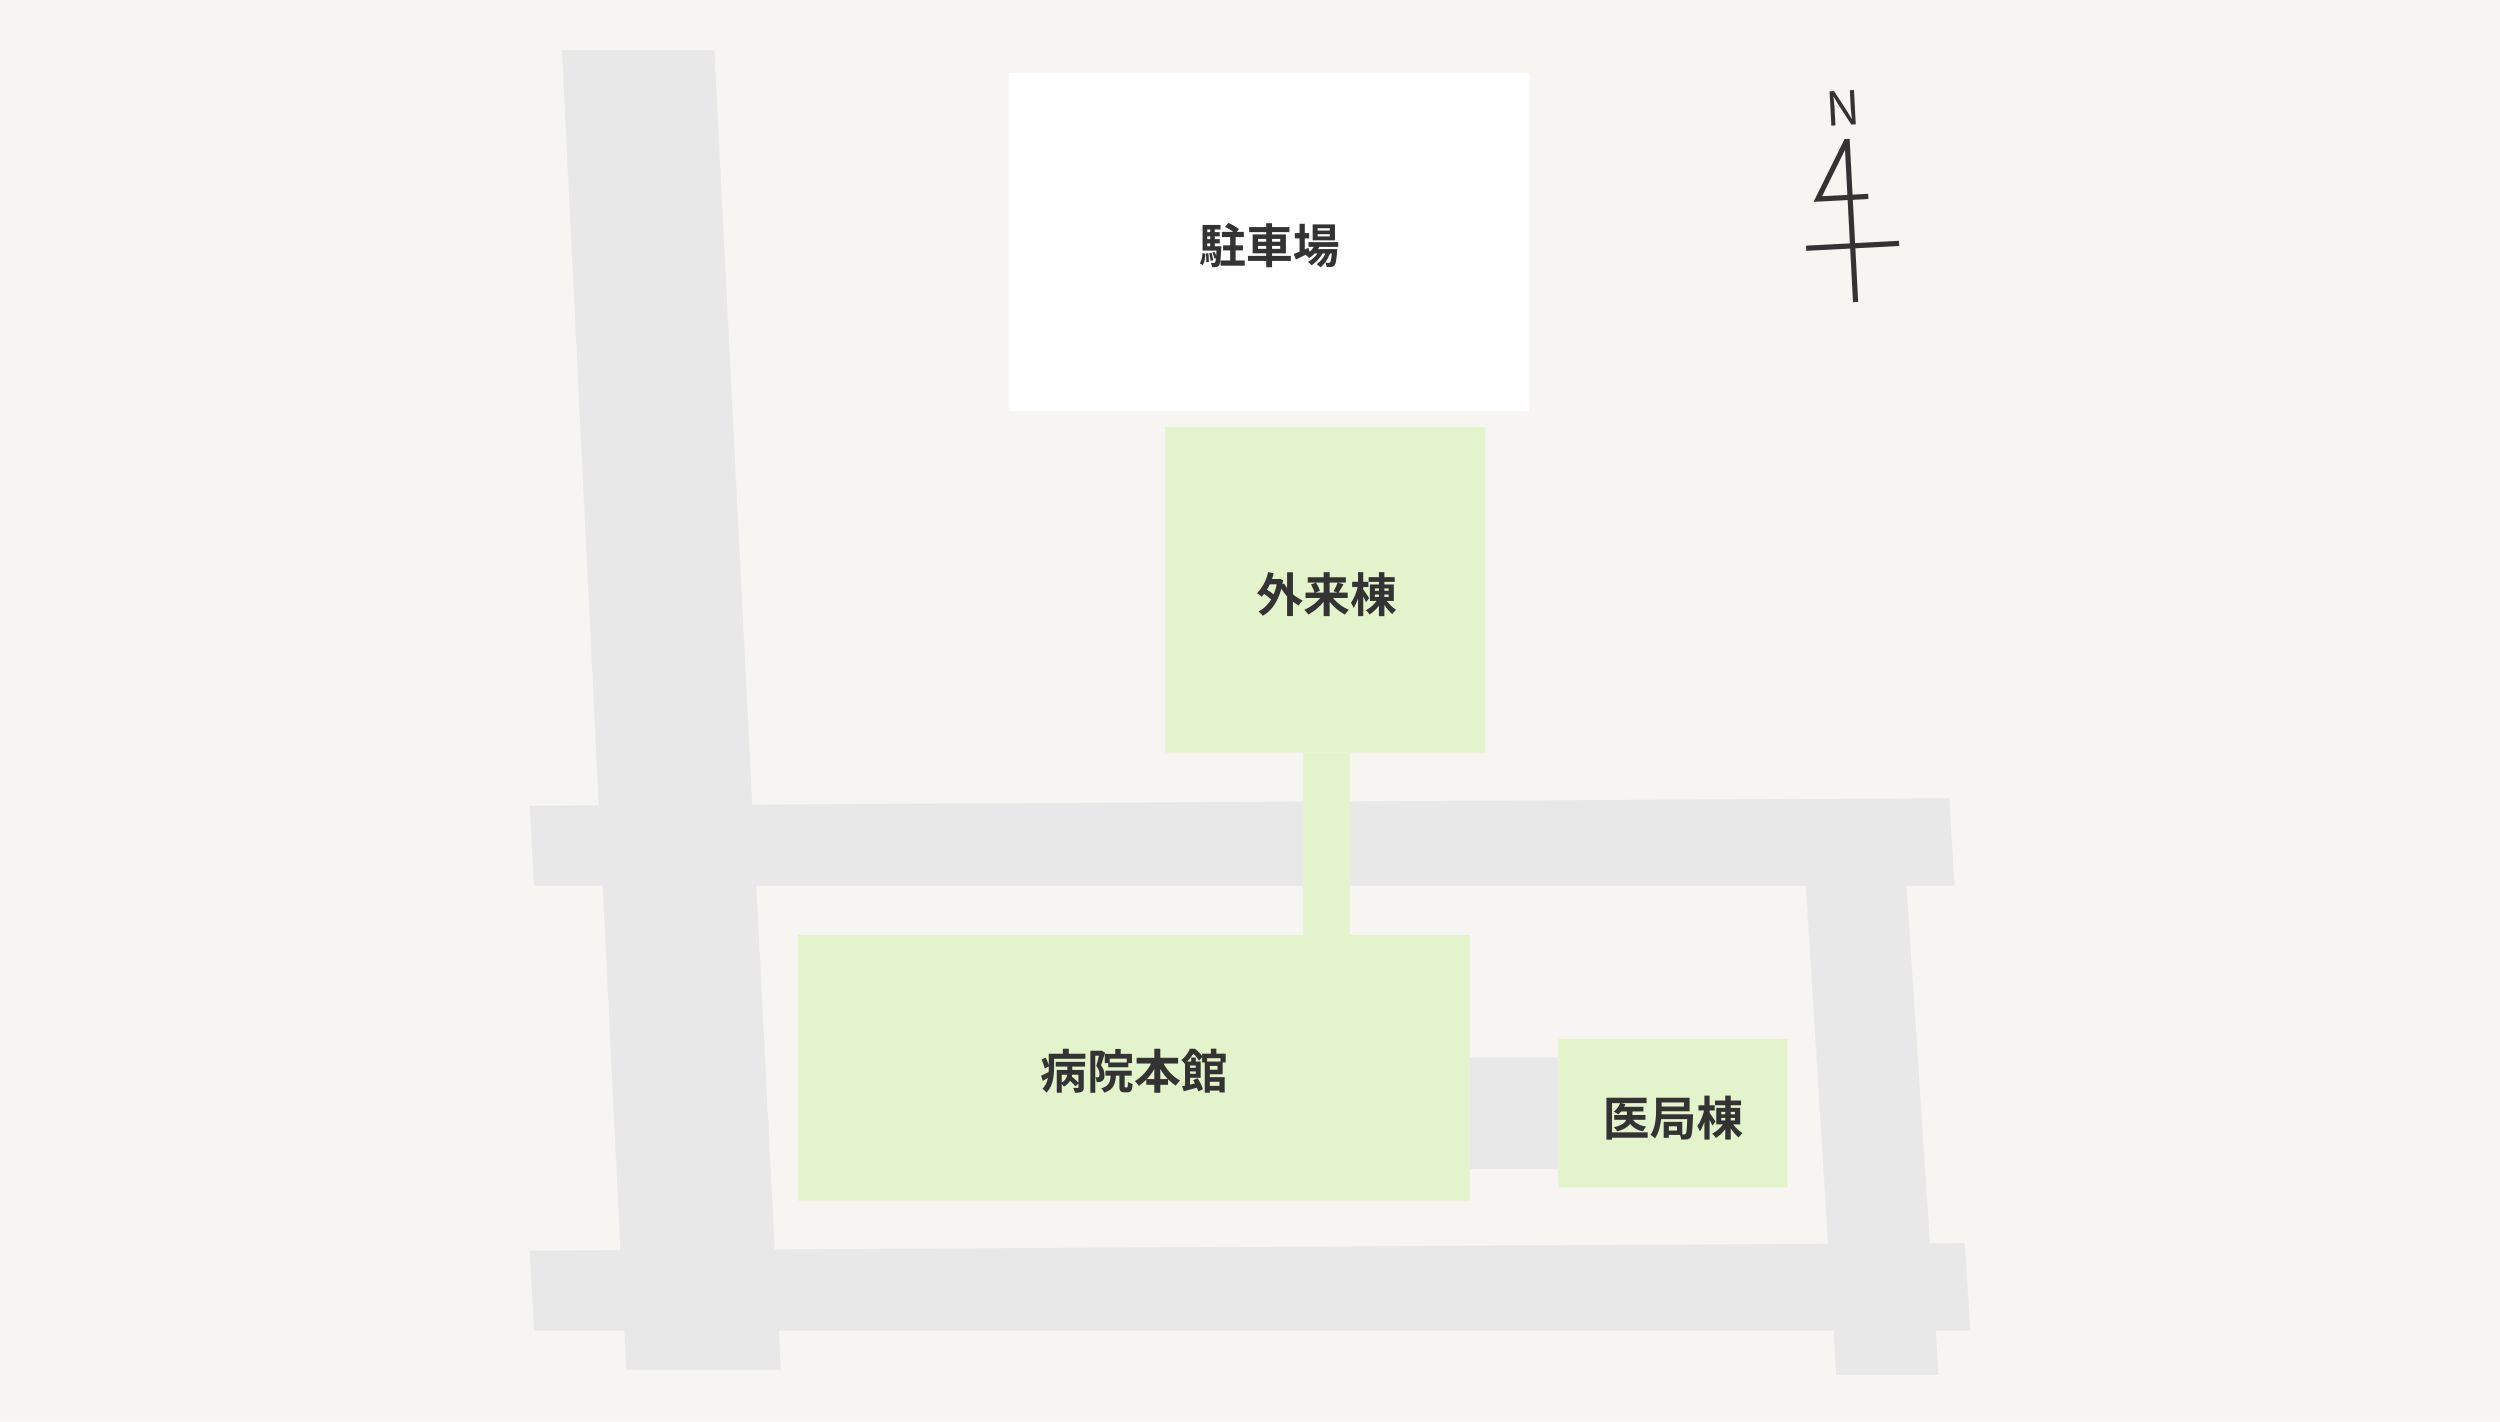
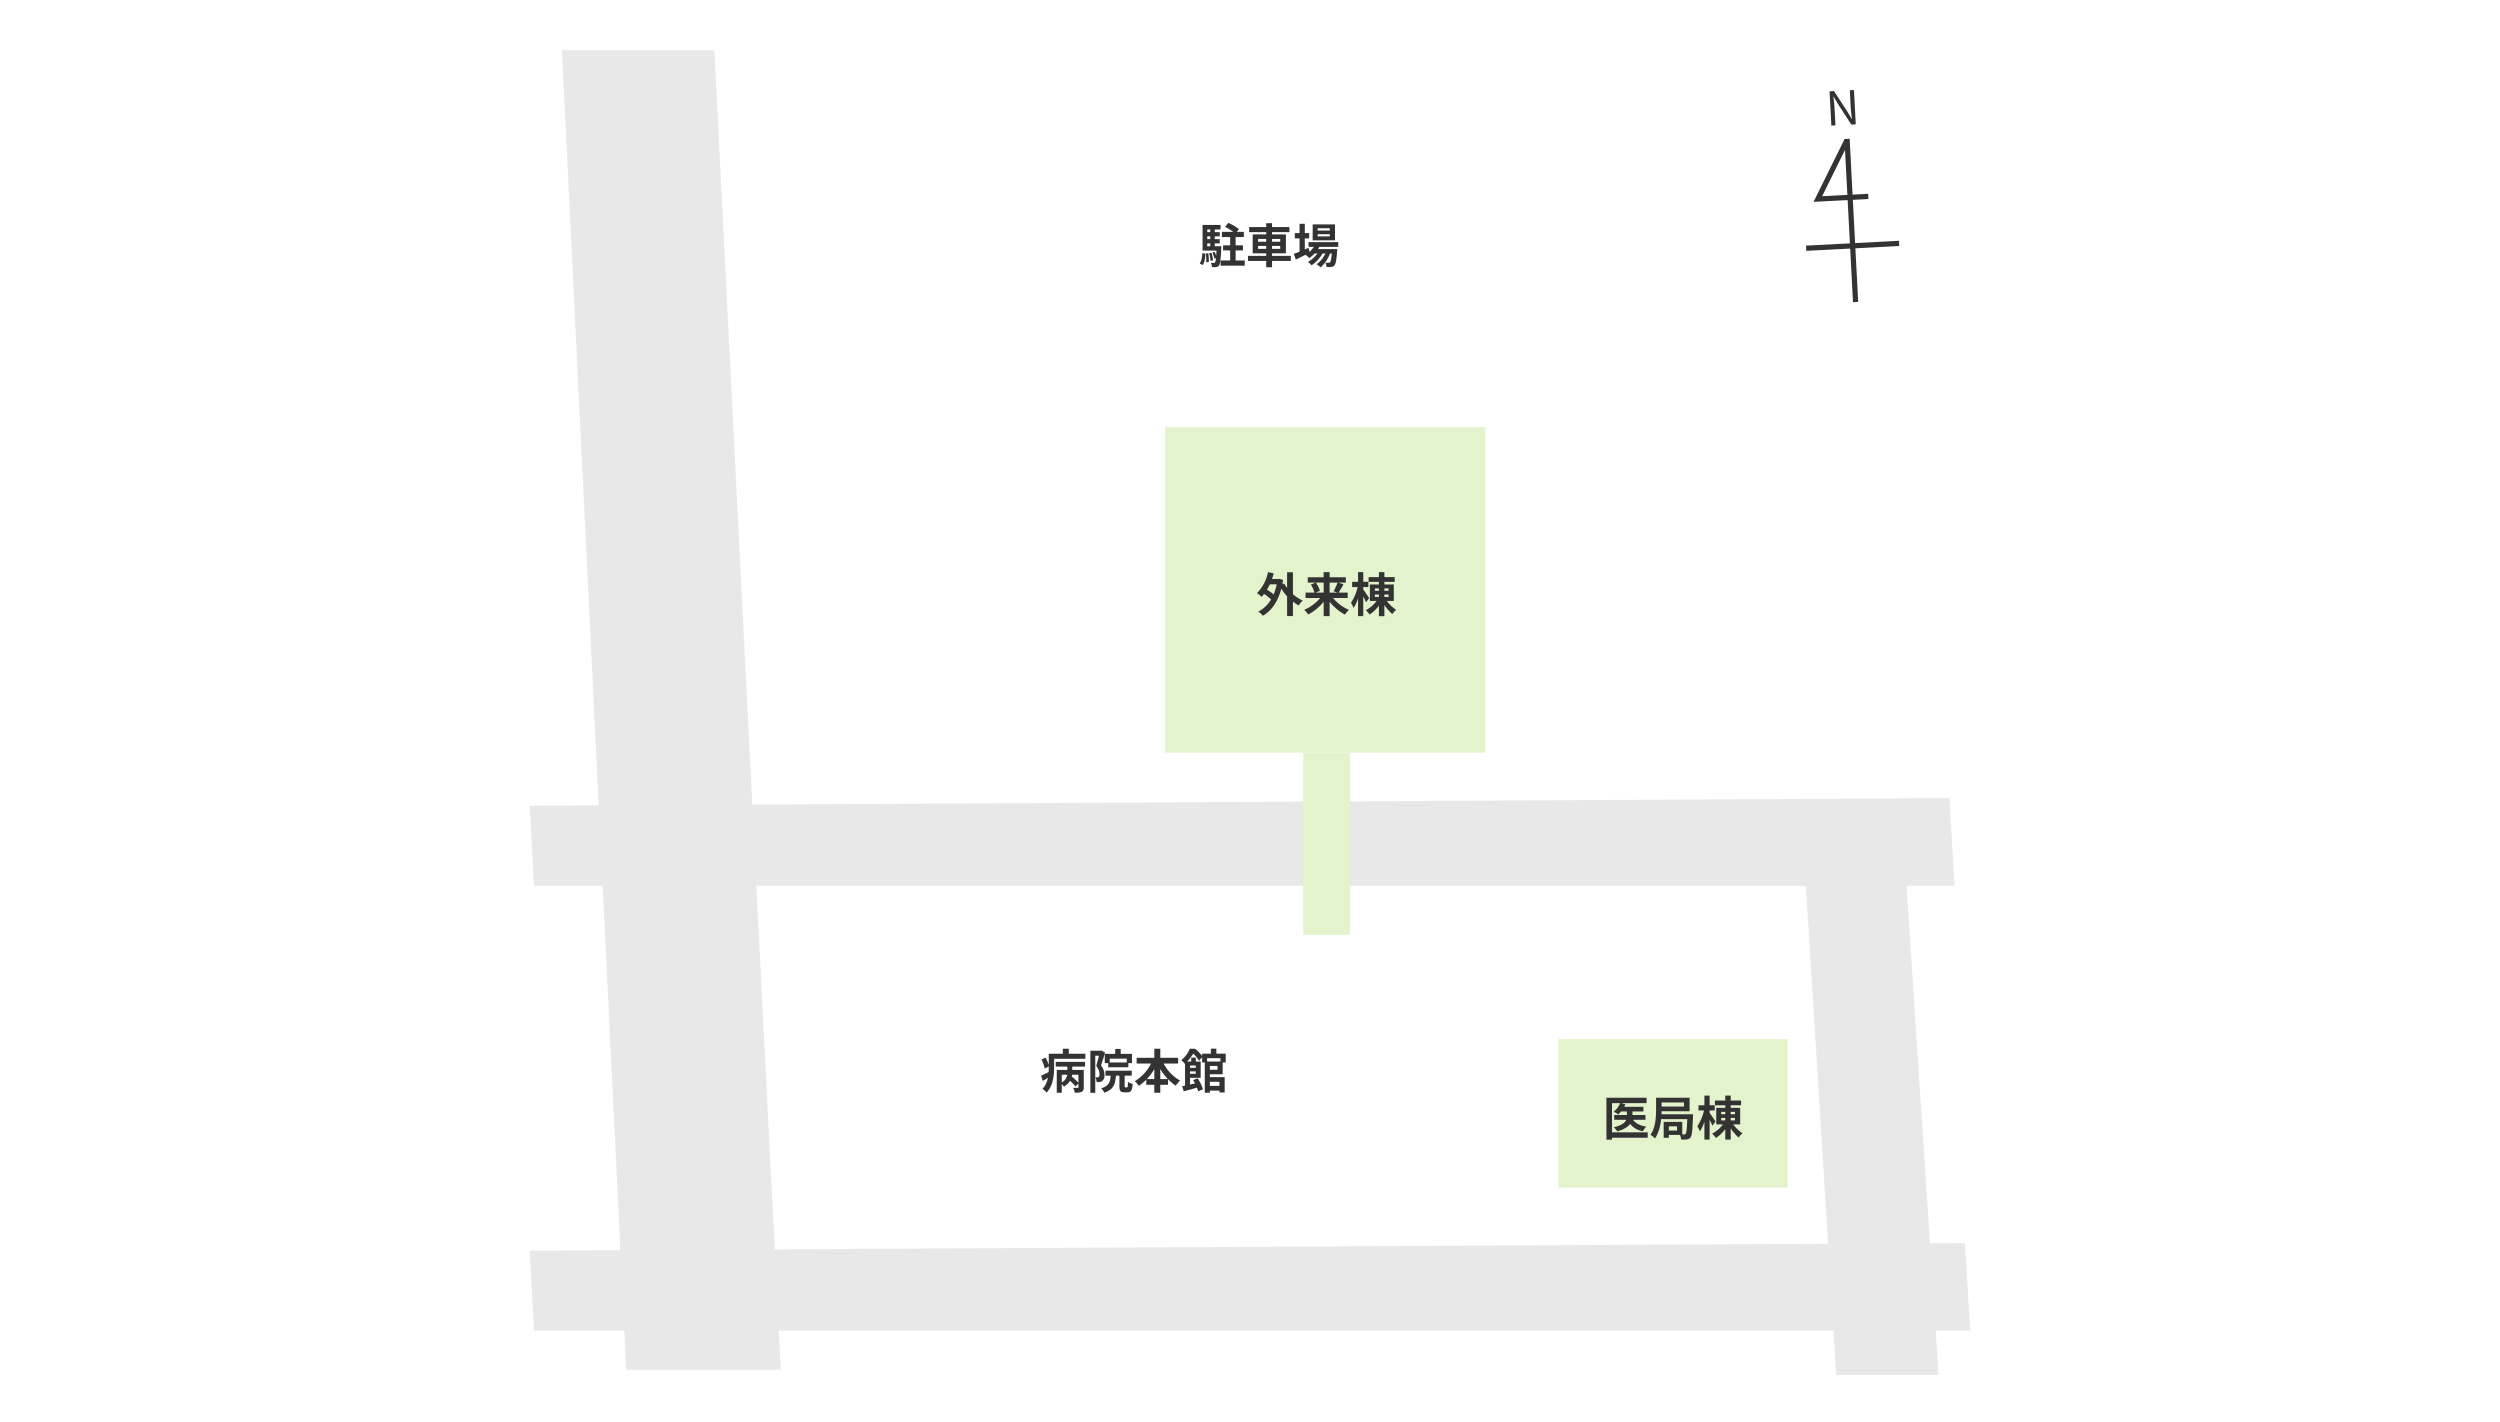
<svg xmlns="http://www.w3.org/2000/svg" width="960" height="546" viewBox="0 0 960 546">
  <g id="グループ_65108" data-name="グループ 65108" transform="translate(5143 7601)">
-     <path id="パス_204532" data-name="パス 204532" d="M0,0H960V546H0Z" transform="translate(-5143 -7601)" fill="#f7f5f2" />
    <path id="パス_204533" data-name="パス 204533" d="M1.812,0H3.389V-6.927c0-1.389-.127-2.786-.205-4.116h.079L4.687-8.329,9.481,0H11.2V-13.2H9.609V-6.34c0,1.371.127,2.858.234,4.181h-.09L8.33-4.887,3.517-13.2H1.812Z" transform="translate(-4441.572 -7552.671) rotate(-3)" fill="#333" />
-     <path id="パス_204534" data-name="パス 204534" d="M0,0H258V102H0Z" transform="translate(-4836.588 -7242)" fill="#e3f4cd" />
    <path id="パス_204535" data-name="パス 204535" d="M0,0H123V125H0Z" transform="translate(-4695.588 -7437)" fill="#e3f4cd" />
    <path id="パス_204536" data-name="パス 204536" d="M0,0H200V130H0Z" transform="translate(-4755.588 -7573)" fill="#fff" />
    <path id="パス_204537" data-name="パス 204537" d="M0,0H88V57H0Z" transform="translate(-4544.588 -7202)" fill="#e3f4cd" />
    <path id="パス_203514" data-name="パス 203514" d="M5900.375-9014.732l24.693,506.7H5984.4l-25.5-506.7Z" transform="translate(-10827.588 1433)" fill="#e8e8e8" />
    <path id="パス_203516" data-name="パス 203516" d="M5907.375-8870.732l13.693,220.7H5960.4l-14.5-220.7Z" transform="translate(-10358.963 1577)" fill="#e8e8e8" />
    <path id="パス_203515" data-name="パス 203515" d="M5900.375-8724.591l1.636,30.717h545.531l-2.058-33.653Z" transform="translate(-10839.959 1433)" fill="#e8e8e8" />
    <path id="パス_203517" data-name="パス 203517" d="M5900.375-8724.591l1.636,30.717h551.531l-2.058-33.653Z" transform="translate(-10839.959 1603.839)" fill="#e8e8e8" />
    <path id="パス_204538" data-name="パス 204538" d="M8.8-11.963v2h8.427v-2Zm.452,5.171v1.954h7.633V-6.792ZM11.973-11.2V.223h2.095V-11.2ZM9.991-13.866a16.608,16.608,0,0,1,3.989,2.594L15.344-13a17.54,17.54,0,0,0-4.087-2.413Zm-7.584,2v1.631h5.57v-1.631Zm0,2.7V-7.53h5.57V-9.161ZM1.371-6.435v1.673H7.533V-6.435Zm2.95-7.17v8.116H6.065v-8.116ZM5.131-4a10.561,10.561,0,0,1,.821,2.338l.9-.346A10.171,10.171,0,0,0,5.98-4.291Zm-1.238.23a14.236,14.236,0,0,1,.545,2.94l.977-.2a14.07,14.07,0,0,0-.609-2.9Zm-1.264.126a18.9,18.9,0,0,1,.149,3.35l1-.132a18.816,18.816,0,0,0-.2-3.318ZM1.273-3.8A7.824,7.824,0,0,1,.313.176L1.419.783c.754-1.006.938-2.692,1.042-4.356Zm.1-10.832v9.387h1.8v-7.644h5.1v-1.744Zm5.4,8.2v.3C6.628-2.06,6.432-.608,6.152-.255a.527.527,0,0,1-.484.222A9.333,9.333,0,0,1,4.546-.094a4.679,4.679,0,0,1,.443,1.687,9.326,9.326,0,0,0,1.626-.044A1.516,1.516,0,0,0,7.7.916c.45-.564.652-2.269.848-6.616.018-.234.032-.735.032-.735ZM8.3-.991v2h9.269v-2ZM19.255-13.814v1.954H34.725v-1.954ZM18.813-2.752V-.794H35.269V-2.752Zm7-12.535V1.631h2.239V-15.287ZM22.691-6.554h8.5v1.108h-8.5Zm0-2.7h8.5v1.086h-8.5Zm-2.08-1.733v7.273H33.375V-10.99Zm21.46,2.957v1.818h11.4V-8.034ZM44.036-5.36v1.7h7.4v-1.7Zm.683-2.008A8.845,8.845,0,0,1,40.878-3.2a9.916,9.916,0,0,1,1.453,1.3,11.874,11.874,0,0,0,4.24-5ZM51.1-5.36v.294c-.208,3.2-.468,4.45-.769,4.771a.574.574,0,0,1-.53.208,12.688,12.688,0,0,1-1.291-.062,4.207,4.207,0,0,1,.481,1.7,12.23,12.23,0,0,0,1.83-.044,1.746,1.746,0,0,0,1.2-.6c.486-.546.774-2,1.024-5.519.032-.252.05-.749.05-.749ZM45.57-11.075h4.655v.861H45.57Zm0-2.267h4.655v.857H45.57Zm-1.916-1.491V-8.72h8.568v-6.114ZM36.8-11.506v2.042h5.5v-2.042Zm1.818-3.563v11.2h2.014v-11.2ZM36.4-3.5l.8,2.179c1.57-.762,3.526-1.734,5.328-2.666l-.463-1.856C39.991-4.939,37.8-4.015,36.4-3.5ZM49.041-5.008A10.62,10.62,0,0,1,45.15.485a6.691,6.691,0,0,1,1.545,1.2,13.143,13.143,0,0,0,3.8-5.9Zm-2.73.016A11.267,11.267,0,0,1,41.805-.4,6.2,6.2,0,0,1,43.226.885a13.867,13.867,0,0,0,4.5-5.039Z" transform="translate(-4682.588 -7500)" fill="#333" />
    <path id="パス_204539" data-name="パス 204539" d="M4.3-12.664v2.038H8.707v-2.038Zm7.53-2.589V1.575h2.249V-15.253ZM2.312-7.327A18.739,18.739,0,0,1,6.14-4.372L7.3-6.2A19.246,19.246,0,0,0,3.4-8.947Zm2.21-7.982A16.243,16.243,0,0,1,.273-7.223a14.151,14.151,0,0,1,1.806,1.4,21.023,21.023,0,0,0,4.6-9.036Zm6.188,4.387-1.822.675A18.582,18.582,0,0,0,16.279-2.5a9.431,9.431,0,0,1,1.567-1.884A15.743,15.743,0,0,1,10.71-10.922Zm-2.6-1.741v.481C7.266-6.1,4.641-2.161.793-.155A8.277,8.277,0,0,1,2.517,1.463C6.4-.756,9.251-5.3,10.306-12.265l-1.419-.477-.379.078ZM18.919-7.43v2.066H35.1V-7.43Zm.85-5.907v2.066H34.395v-2.066Zm6.1-1.965V1.6h2.3V-15.3Zm5.352,3.979a19.529,19.529,0,0,1-1.554,3.375l1.864.619a36.1,36.1,0,0,0,1.957-3.329Zm-10.244.765a11.927,11.927,0,0,1,1.4,3.261l2.073-.82A11.756,11.756,0,0,0,22.9-11.28Zm4.532,3.963a16.68,16.68,0,0,1-7.089,5.76A10.286,10.286,0,0,1,19.95.97a19,19,0,0,0,7.3-6.856Zm3.071.024-1.752.707a18.825,18.825,0,0,0,7.227,6.876A9.6,9.6,0,0,1,35.571-.808,16.275,16.275,0,0,1,28.577-6.57Zm14.555-6.818v1.818H53.151v-1.818Zm3.956-1.9v16.9h2.095v-16.9Zm-.523,10.5a11.521,11.521,0,0,1-4.517,4.1A9.081,9.081,0,0,1,43.5.981a13.673,13.673,0,0,0,4.684-5.172Zm3.16-.042-1.439.567A17.312,17.312,0,0,0,52.21.815a9.345,9.345,0,0,1,1.505-1.65A13.884,13.884,0,0,1,49.726-4.828Zm-4.19-1.879h5.276v.942H45.536Zm0-2.345h5.276v.924H45.536ZM43.62-10.571v6.329h9.192v-6.329Zm-6.81-1.005v2h6.237v-2Zm2.27-3.719V1.6h2v-16.9Zm-.026,5.1a18.446,18.446,0,0,1-2.692,6.678,10.568,10.568,0,0,1,.99,1.958c1.324-1.848,2.4-5.336,2.929-8.212ZM41-8.764l-.942.916a44,44,0,0,1,2.1,4.123L43.331-5.33C43-5.878,41.426-8.246,41-8.764Z" transform="translate(-4660.588 -7366)" fill="#333" />
    <path id="パス_204540" data-name="パス 204540" d="M5.988-10.246v1.818H17.255v-1.818Zm4.7,6.575A25.663,25.663,0,0,1,13.563-.845l1.331-1.219A28.651,28.651,0,0,0,11.95-4.752ZM6.381-7.136V1.619h1.93V-5.308h7.224V-7.136Zm8.318,0V-.527c0,.206-.072.268-.314.272-.218.018-1.009.018-1.728-.018A7.05,7.05,0,0,1,13.34,1.6a6.021,6.021,0,0,0,2.6-.329c.635-.319.813-.84.813-1.757V-7.136ZM10.455-9.627v3.184A4.209,4.209,0,0,1,7.88-2.115,6.177,6.177,0,0,1,9.11-.747a6.007,6.007,0,0,0,3.228-5.687V-9.627ZM4.475-13.36v1.93h12.9v-1.93Zm-1.166,0v5.374C3.308-5.438,3.1-2.146.9.1A7.98,7.98,0,0,1,2.444,1.543c2.508-2.47,2.916-6.624,2.916-9.51V-13.36Zm5.417-1.931v3.212h2.281v-3.212ZM.53-11.118A15.126,15.126,0,0,1,1.751-7.672l1.669-.894a13.29,13.29,0,0,0-1.331-3.322ZM.373-4.962,1-2.93C2.04-3.518,3.156-4.19,4.208-4.844L3.7-6.54C2.457-5.916,1.237-5.32.373-4.962ZM28.835-15.207v2.833h2.1v-2.833Zm-4.012,1.893v3.561h1.912v-1.73h6.526v1.726h2v-3.558Zm1.333,3.293v1.856h7.712v-1.856ZM25.079-6.859v1.926h10.1V-6.859Zm2.036.926c-.114,3.127-.4,4.863-3.661,5.84A5.263,5.263,0,0,1,24.6,1.6c3.868-1.288,4.4-3.672,4.557-7.538Zm3.32-.221v5.131c0,1.853.346,2.478,1.93,2.478h1.206c1.271,0,1.77-.69,1.951-3.226a5.3,5.3,0,0,1-1.8-.8c-.036,1.849-.1,2.123-.377,2.123h-.614c-.241,0-.275-.058-.275-.59V-6.154ZM19.283-14.517V1.625h1.888V-12.591h2.356v-1.926Zm3.595,0v.617c-.265,1.146-.839,3.633-1.34,5.251a4.8,4.8,0,0,1,1.254,3.161c0,.506-.08.865-.3,1.029a.806.806,0,0,1-.5.152,7.315,7.315,0,0,1-.78-.018,4.573,4.573,0,0,1,.465,1.842,9.7,9.7,0,0,0,1.176-.042,2.437,2.437,0,0,0,1.029-.382A2.633,2.633,0,0,0,24.69-5.22a5.532,5.532,0,0,0-1.332-3.655c.519-1.406,1.117-3.372,1.581-4.921l-1.409-.8-.3.078Zm14.176,2.722v2.2H52.983v-2.2Zm3.7,8.165v2.2H49.12v-2.2Zm3.089-11.657v16.9h2.3v-16.9ZM43.194-11a16.444,16.444,0,0,1-6.845,8.171A11.848,11.848,0,0,1,37.92-1.034a19.489,19.489,0,0,0,7.254-9.336Zm3.6.054-1.962.643a19.3,19.3,0,0,0,7.25,9.207,9.629,9.629,0,0,1,1.67-1.948A16.127,16.127,0,0,1,46.792-10.945ZM64.069-1.032V.786H70.05V-1.032Zm-.85-9.348V1.611h1.958V-10.381Zm.85,0v1.705h4.04V-7.21h-4.04V-5.49h6.022v-4.89Zm-1.875-3.011v3.378H64.12v-1.634h5.125v1.634h2.01v-3.378Zm3.38-1.918v2.8h2.1v-2.8ZM64.069-4.369V-2.6h4.792V1.519h2V-4.369Zm-6.058-7.5v2.256h1.772v-2.256Zm-2.372,1.5v10H57.55v-10Zm1.253,2.41V-6.58h3.9V-7.958ZM54.547-.91l.589,1.972C56.78.616,58.884.046,60.852-.524l-.2-1.708C58.411-1.718,56.077-1.19,54.547-.91Zm4.214-2.3A17.259,17.259,0,0,1,60.7,1.09l1.84-.832a17.294,17.294,0,0,0-2.077-4.2Zm-2.052-7.157v1.533h3.059v3.182H56.709V-4.12h4.942v-6.248Zm.777-4.923a11.044,11.044,0,0,1-3.3,4.391A5.672,5.672,0,0,1,55.51-9.485a15.771,15.771,0,0,0,3.763-4.822v-.579h-.629v-.4Zm.513,0v1.473h.355A12.784,12.784,0,0,1,61.03-10.67L62.4-12.26a15.591,15.591,0,0,0-2.956-3.031Z" transform="translate(-4743.588 -7183)" fill="#333" />
    <path id="パス_204541" data-name="パス 204541" d="M6.886-10.987v1.8h8.778v-1.8ZM4.45-7.852V-6h12V-7.852Zm4.865-2.463v2.947c0,1.483-.627,3.217-5.032,4.227A8.228,8.228,0,0,1,5.618-1.549c4.742-1.343,5.838-3.582,5.838-5.792v-2.975ZM6.729-12.478a7.887,7.887,0,0,1-2.5,3.37A12.636,12.636,0,0,1,6.013-8.043a10.954,10.954,0,0,0,2.731-3.943Zm4.59,5.82-1.828.393A7.6,7.6,0,0,0,15.5-1.609,6.873,6.873,0,0,1,16.774-3.4C14.026-3.786,12.173-4.878,11.319-6.657ZM1.457-14.466V1.627H3.607V-12.4H16.863v-2.07ZM2.775-1.183V.888H17.307v-2.07ZM21.813-14.458v1.814h9.415v1.554H21.813v1.814h11.58v-5.181Zm-1.293,0v4.415c0,2.876-.164,7-2.157,9.819A8.025,8.025,0,0,1,20.1,1.147c2.184-3.08,2.556-8.018,2.556-11.176v-4.429Zm1.345,6.329v1.884H33.232V-8.129Zm2.71,2.936v1.705h3.985v1.611H24.576v1.7h6V-5.193Zm-1.134,0v6.1h1.982v-6.1Zm9.1-2.936v.379c-.14,4.9-.329,6.7-.671,7.115a.633.633,0,0,1-.612.258,14.8,14.8,0,0,1-1.705-.07,5.164,5.164,0,0,1,.587,2.024,12.543,12.543,0,0,0,2.251-.064A1.888,1.888,0,0,0,33.782.728c.53-.682.722-2.728.912-7.977.014-.262.028-.879.028-.879Zm10.589-5.259v1.818H53.151v-1.818Zm3.956-1.9v16.9h2.095v-16.9Zm-.523,10.5a11.521,11.521,0,0,1-4.517,4.1A9.081,9.081,0,0,1,43.5.981a13.673,13.673,0,0,0,4.684-5.172Zm3.16-.042-1.439.567A17.312,17.312,0,0,0,52.21.815a9.345,9.345,0,0,1,1.505-1.65A13.884,13.884,0,0,1,49.726-4.828Zm-4.19-1.879h5.276v.942H45.536Zm0-2.345h5.276v.924H45.536ZM43.62-10.571v6.329h9.192v-6.329Zm-6.81-1.005v2h6.237v-2Zm2.27-3.719V1.6h2v-16.9Zm-.026,5.1a18.446,18.446,0,0,1-2.692,6.678,10.568,10.568,0,0,1,.99,1.958c1.324-1.848,2.4-5.336,2.929-8.212ZM41-8.764l-.942.916a44,44,0,0,1,2.1,4.123L43.331-5.33C43-5.878,41.426-8.246,41-8.764Z" transform="translate(-4527.588 -7165)" fill="#333" />
-     <path id="パス_204542" data-name="パス 204542" d="M0,0H34V43H0Z" transform="translate(-4578.588 -7195)" fill="#e8e8e8" />
    <path id="パス_204543" data-name="パス 204543" d="M0,0H70V18H0Z" transform="translate(-4624.588 -7312) rotate(90)" fill="#e3f4cd" />
    <g id="グループ_63975" data-name="グループ 63975" transform="translate(-5830.934 -9665.603) rotate(-3)">
      <path id="パス_203518" data-name="パス 203518" d="M6544.56-8969.19l-12.29,21.919h19.4" transform="translate(-5260.236 11157.906)" fill="none" stroke="#333" stroke-width="2" />
      <path id="パス_203519" data-name="パス 203519" d="M6552.014-8969.833v62.724" transform="translate(-5267.575 11158)" fill="none" stroke="#333" stroke-width="2" />
      <path id="パス_203520" data-name="パス 203520" d="M6523.912-8891.412h35.751" transform="translate(-5257.349 11120.683)" fill="none" stroke="#333" stroke-width="2" />
    </g>
  </g>
</svg>